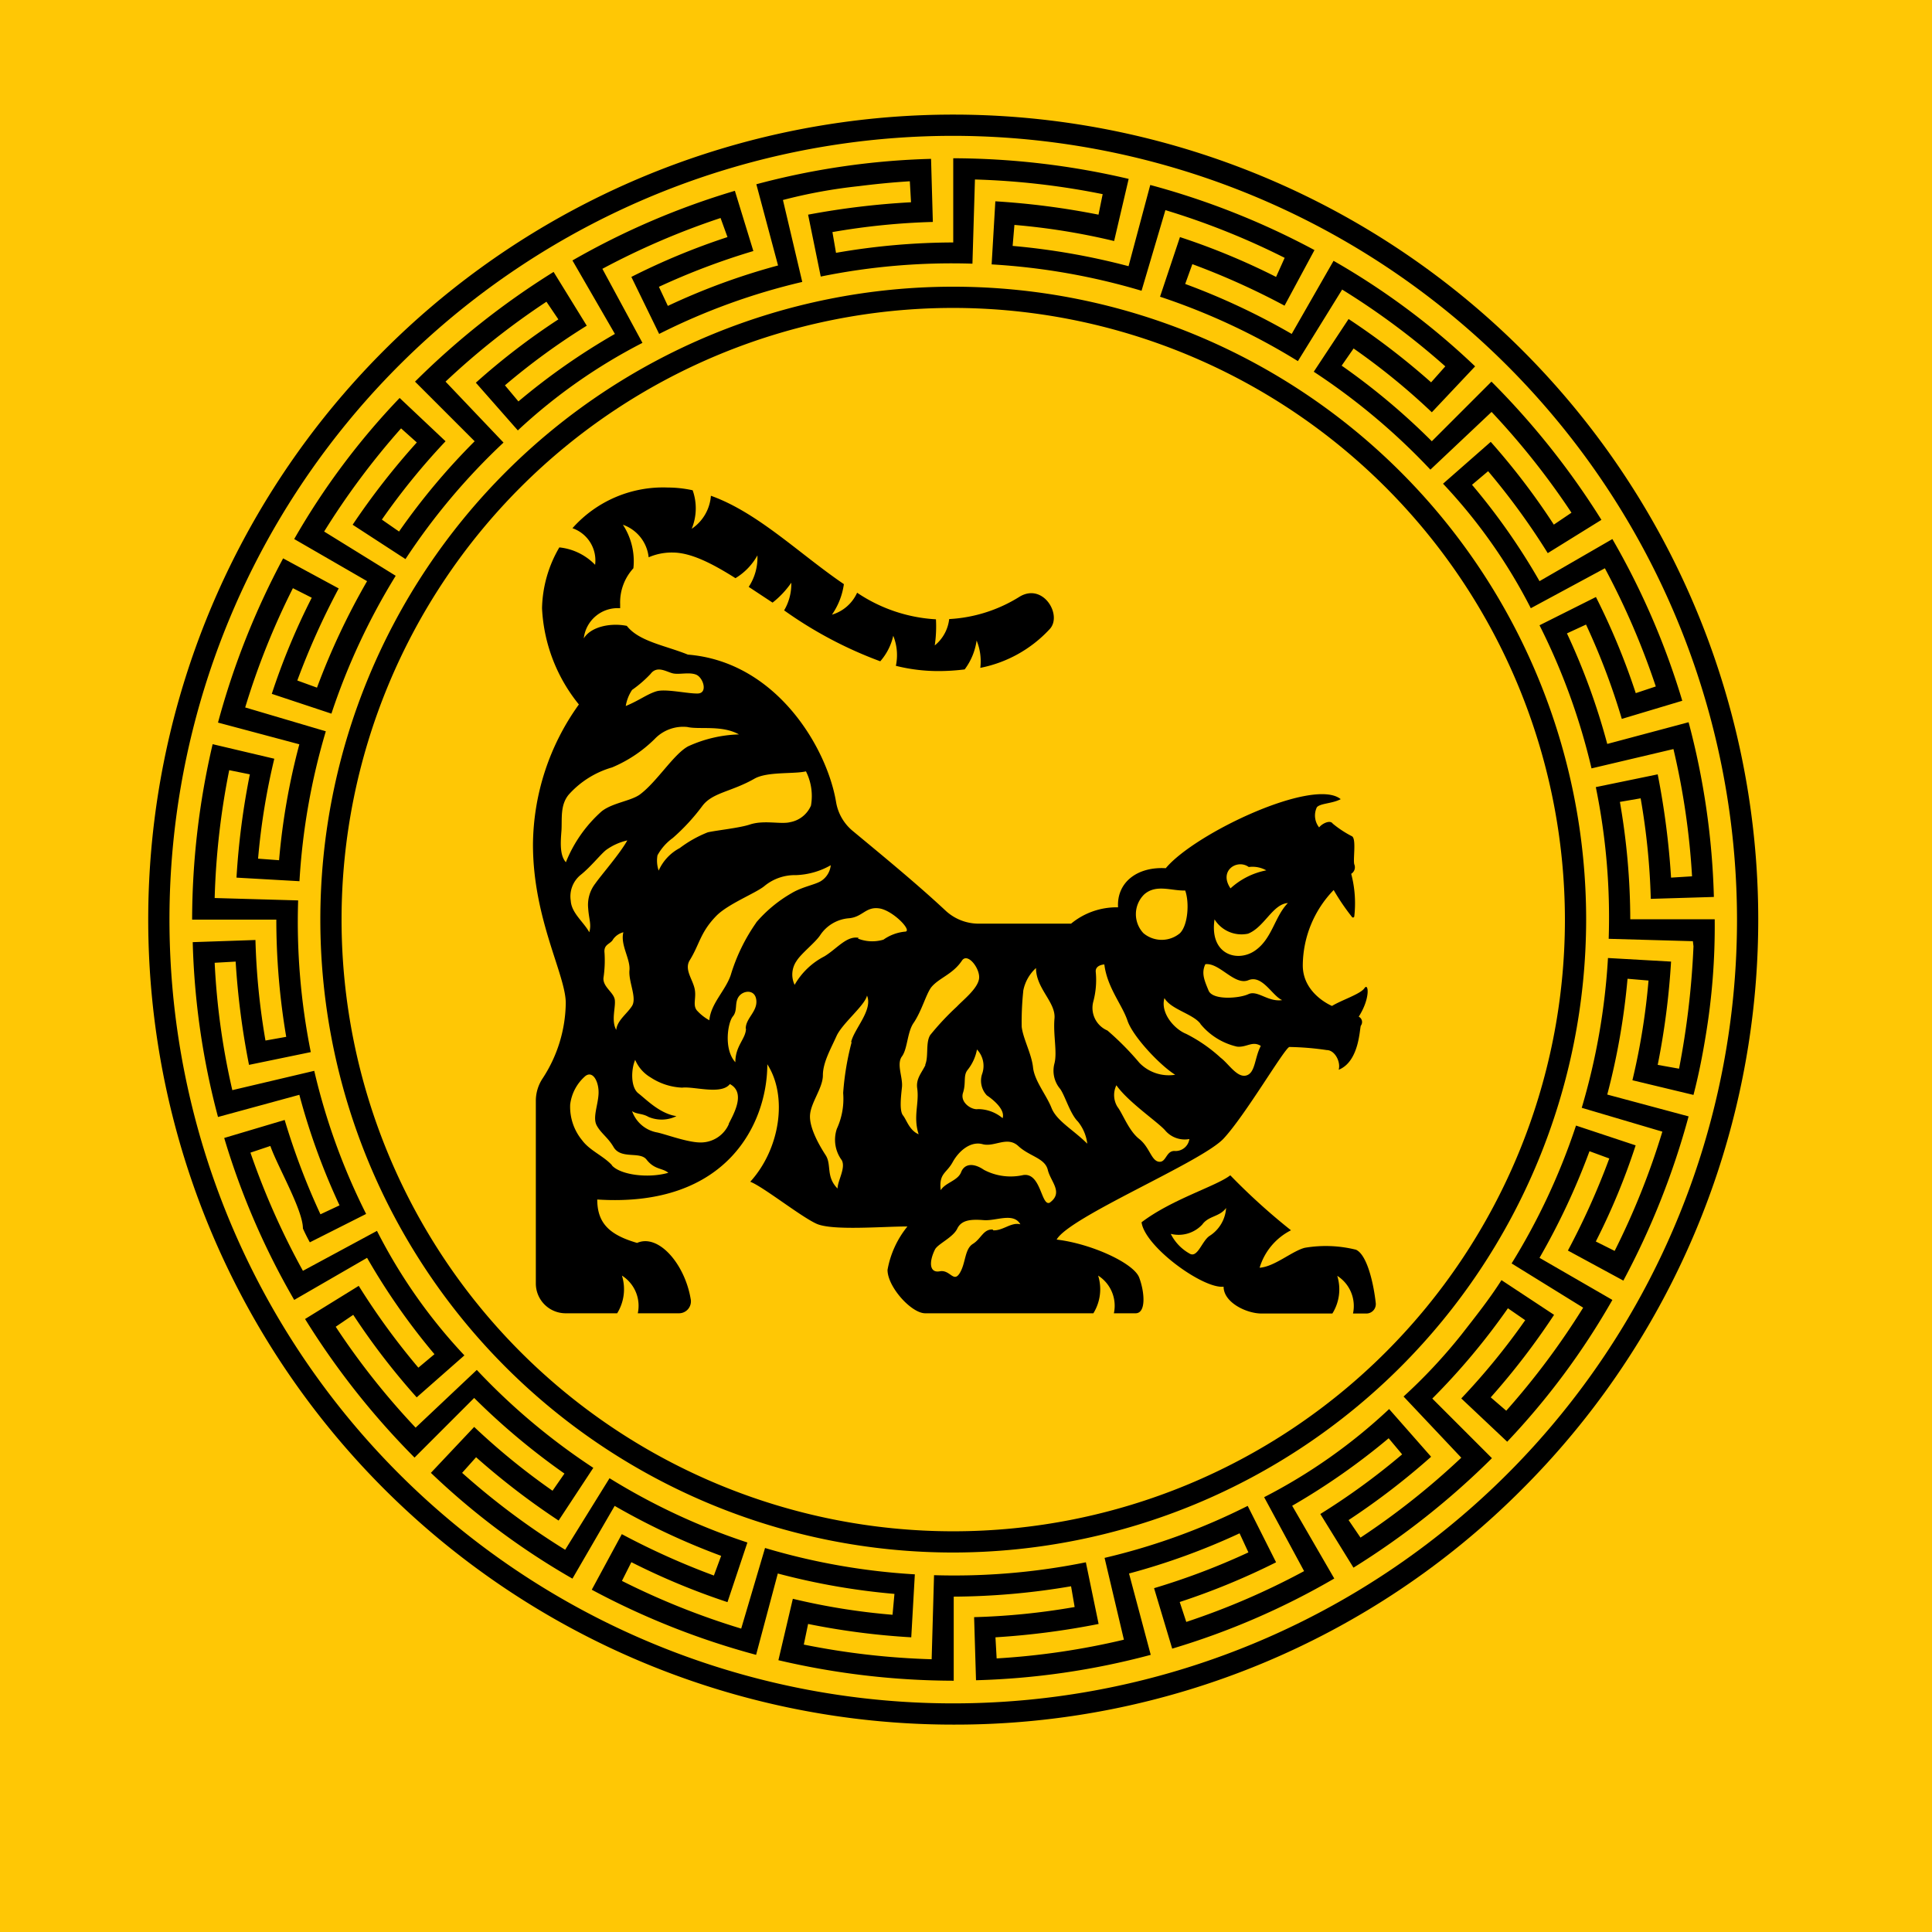
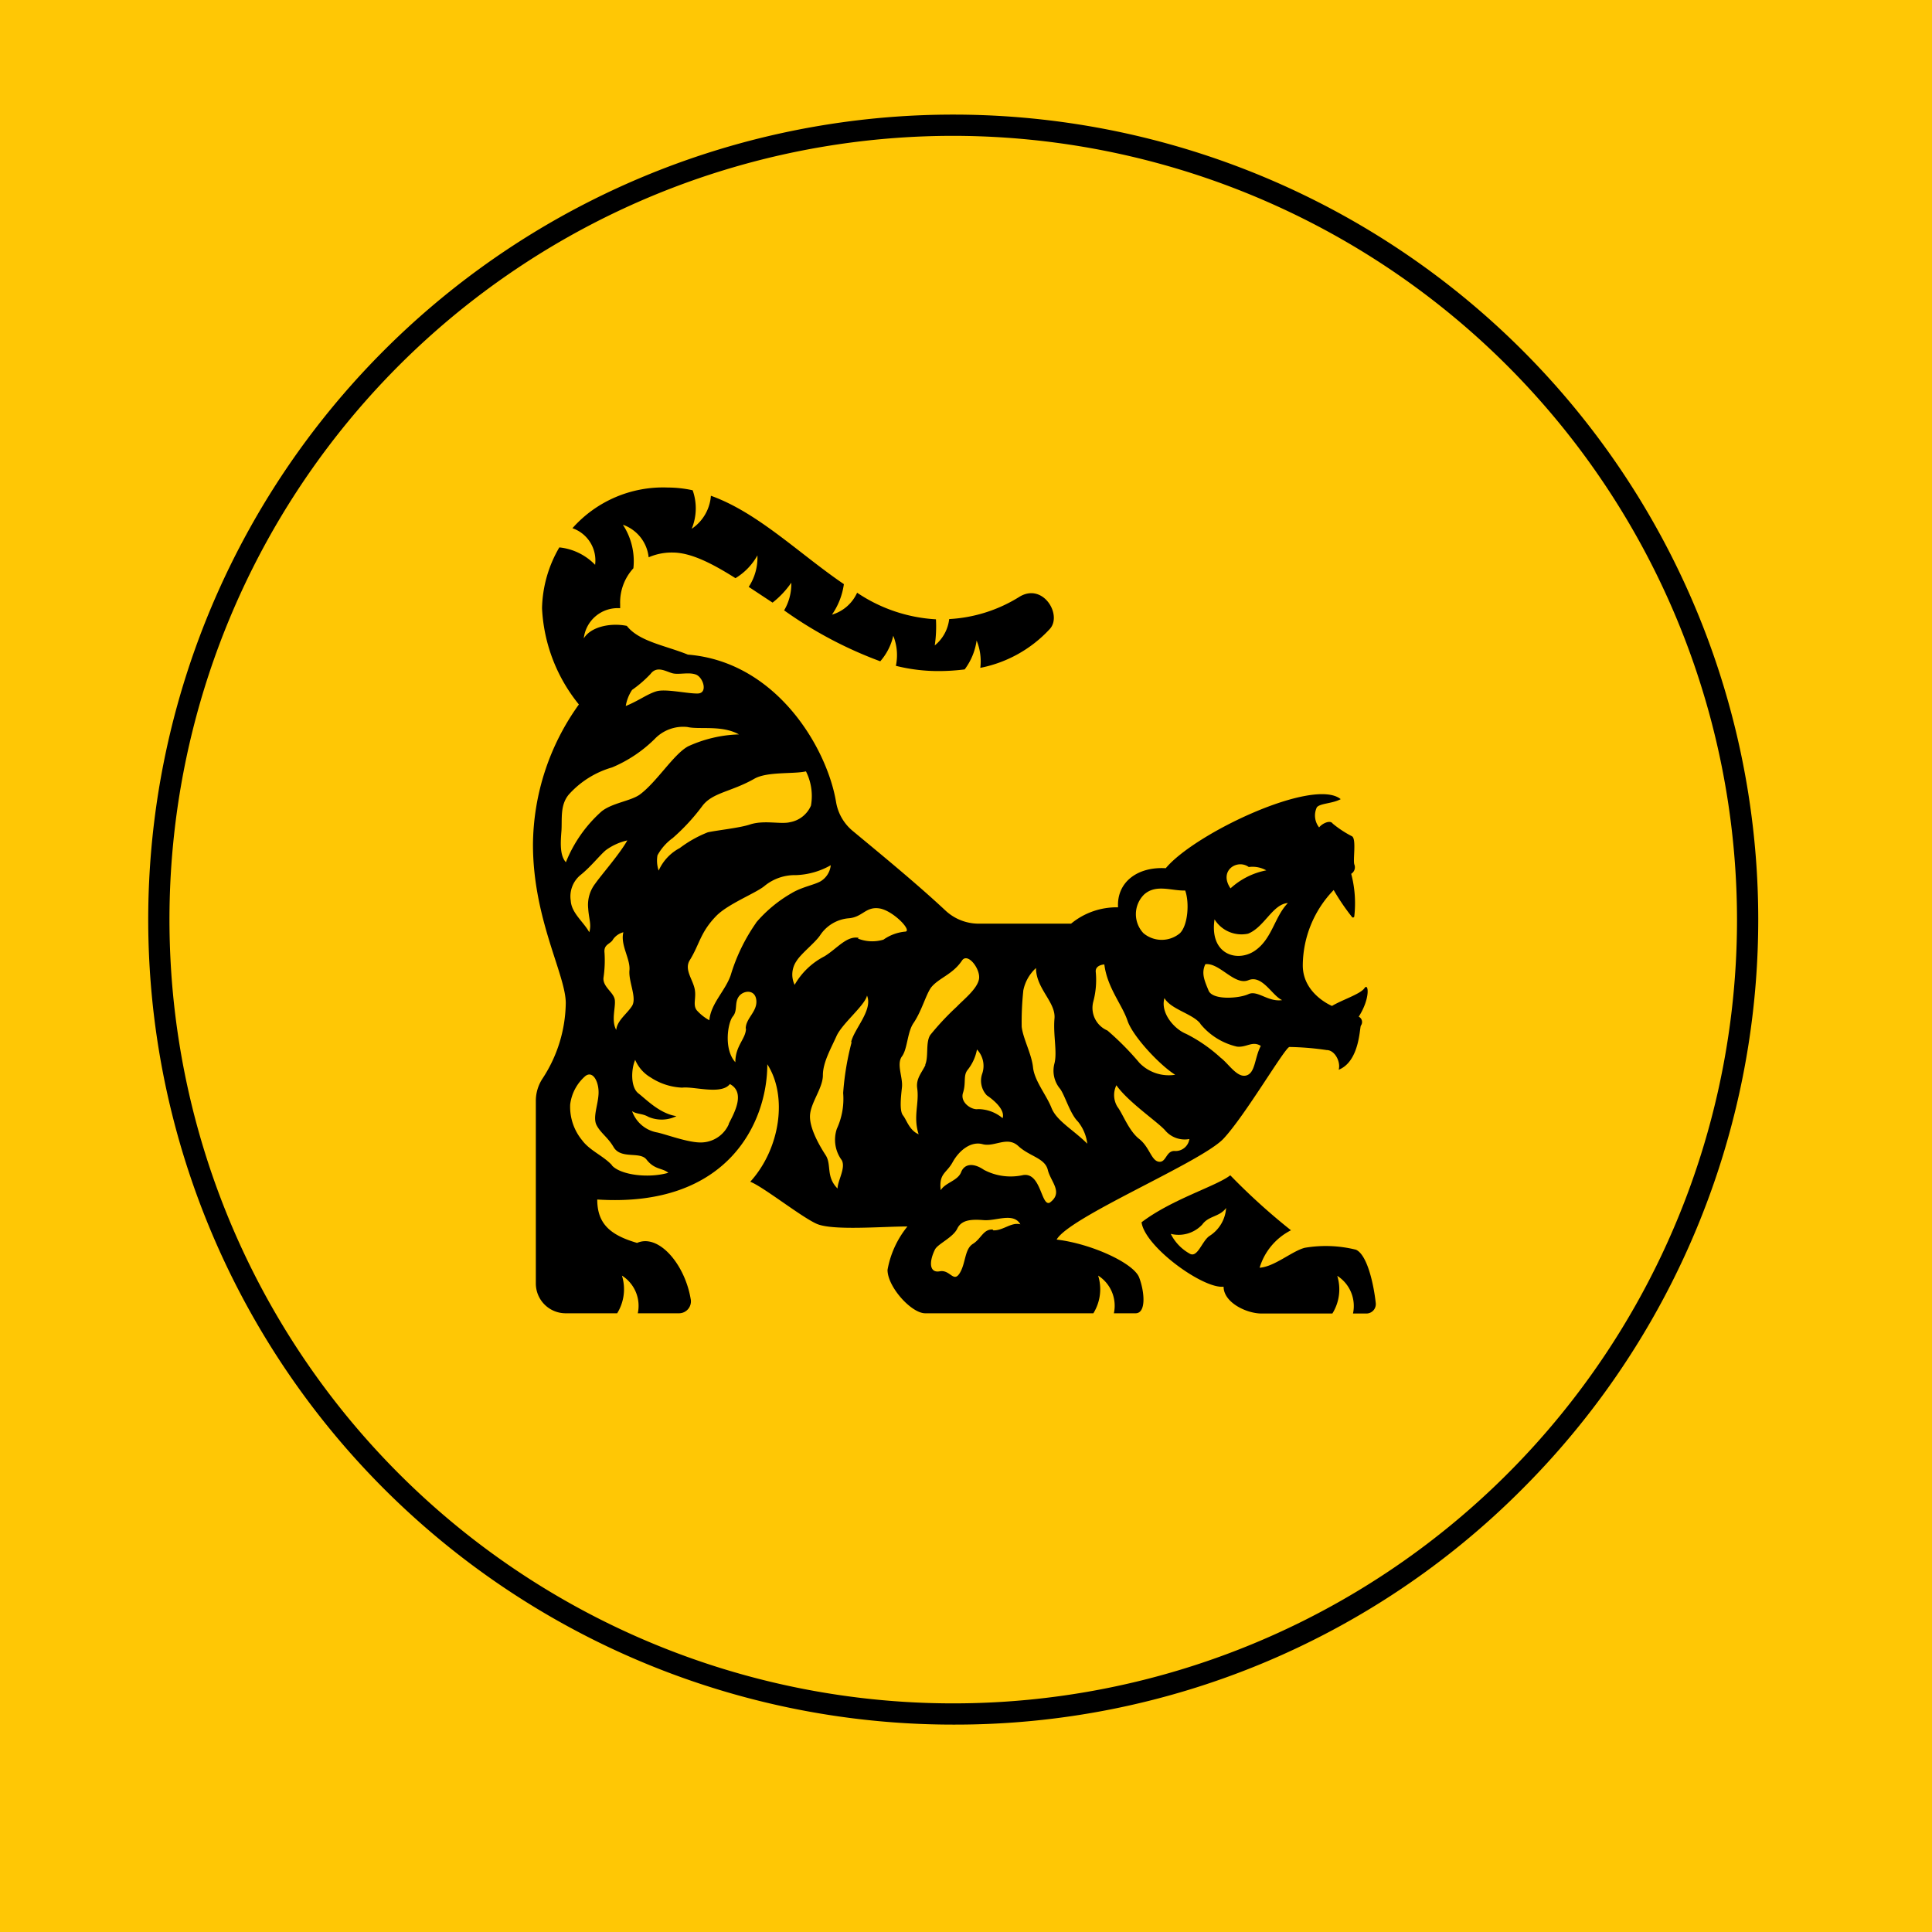
<svg xmlns="http://www.w3.org/2000/svg" id="Layer_1" data-name="Layer 1" viewBox="0 0 162 162">
  <defs>
    <style>.cls-1{fill:#ffc705;}</style>
  </defs>
  <rect class="cls-1" width="162" height="162" />
  <path d="M88.6,103.94c1.07-1.91,12.17-6.5,14-8.47s5.07-7.52,5.51-7.68a23.64,23.64,0,0,1,3.14.26c.68,0,1.19,1,1,1.65C114,89,114,86.2,114.11,86a.5.5,0,0,0-.18-.75c1-1.56.82-2.89.48-2.39s-1.93,1-2.72,1.49c0,0-2.45-1-2.45-3.4a9.16,9.16,0,0,1,2.59-6.32,18.54,18.54,0,0,0,1.52,2.24.11.11,0,0,0,.21-.05,9.67,9.67,0,0,0-.26-3.55.64.64,0,0,0,.26-.79c-.12-.4.18-2.09-.18-2.35a8.84,8.84,0,0,1-1.63-1.07c-.22-.34-.9,0-1.14.32a1.61,1.61,0,0,1-.19-1.69c.29-.34,1.29-.3,2-.68-2.26-1.85-12.23,2.86-14.67,5.79-2.37-.14-4.12,1.17-4,3.28a6,6,0,0,0-3.94,1.37H82.07a4.08,4.08,0,0,1-2.78-1.09c-2.41-2.25-5.24-4.57-7.77-6.67a4,4,0,0,1-1.42-2.47c-.77-4.53-5-11.73-12.42-12.33-1.9-.77-4.1-1.1-5.12-2.41-1.33-.27-3,.05-3.61,1.05A2.86,2.86,0,0,1,52,51c0-.12,0-.23,0-.35a4.23,4.23,0,0,1,1.11-3A5.57,5.57,0,0,0,52.23,44a3.25,3.25,0,0,1,2.16,2.73,4.86,4.86,0,0,1,2-.4c1.53,0,3.3.9,5.28,2.15a5.16,5.16,0,0,0,1.84-1.91,4.45,4.45,0,0,1-.73,2.64l2,1.32a7.54,7.54,0,0,0,1.57-1.67,4.33,4.33,0,0,1-.6,2.32,34.35,34.35,0,0,0,8.06,4.27,4.86,4.86,0,0,0,1.09-2.14,4.33,4.33,0,0,1,.22,2.52,14.66,14.66,0,0,0,3.5.44,17.73,17.73,0,0,0,2.27-.14,5.27,5.27,0,0,0,1-2.42A4.57,4.57,0,0,1,82.2,56,10.73,10.73,0,0,0,88,52.77c1.12-1.15-.51-3.93-2.5-2.74a12.37,12.37,0,0,1-5.91,1.88,3.33,3.33,0,0,1-1.21,2.21,10.91,10.91,0,0,0,.1-2.19,13.13,13.13,0,0,1-6.61-2.23,3.35,3.35,0,0,1-2.11,1.84,5.9,5.9,0,0,0,1-2.56c-3.71-2.52-7.2-6-11.15-7.41A3.66,3.66,0,0,1,58,44.34a4.51,4.51,0,0,0,.08-3.23A9.81,9.81,0,0,0,56,40.88a10.16,10.16,0,0,0-8,3.41,2.86,2.86,0,0,1,1.9,3.07,4.86,4.86,0,0,0-3-1.46A10.52,10.52,0,0,0,45.45,51a13.84,13.84,0,0,0,3.09,8.07,20.37,20.37,0,0,0-3.85,11.74c0,6.26,2.75,10.92,2.75,13.3a11.78,11.78,0,0,1-1.93,6.3,3.4,3.4,0,0,0-.58,1.9v15.31a2.5,2.5,0,0,0,2.51,2.5h4.31a3.83,3.83,0,0,0,.4-3.16,3,3,0,0,1,1.33,3.16h3.43a1,1,0,0,0,1-1.22c-.5-2.93-2.7-5.47-4.49-4.68-2.26-.66-3.34-1.61-3.34-3.64,11,.71,14.26-6.51,14.26-11.34,1.73,2.69,1.07,7.1-1.43,9.85,1.07.41,4.23,2.92,5.55,3.52s5.49.23,7.63.23a8,8,0,0,0-1.67,3.64c0,1.43,2,3.64,3.16,3.64H91.68a3.83,3.83,0,0,0,.4-3.16,3,3,0,0,1,1.32,3.16h1.82c.9,0,.76-1.79.3-3S91.5,104.28,88.6,103.94Zm9.87-7.43c-.71,0-.68,1-1.31.9s-.77-1.23-1.64-1.91-1.38-2.12-1.82-2.69A1.88,1.88,0,0,1,93.61,91c1,1.43,3.55,3.13,4.12,3.82a2.15,2.15,0,0,0,2,.69A1.17,1.17,0,0,1,98.47,96.51Zm6.24-23.81a2.37,2.37,0,0,1,1.47.28,6.18,6.18,0,0,0-3,1.51C102.16,73,103.75,72,104.71,72.7Zm-2.87,4.39a2.66,2.66,0,0,0,2.81,1.2c1.37-.54,2.06-2.48,3.34-2.57-1.13,1.16-1.31,3-2.77,4S101.4,80.05,101.84,77.09Zm-.77,3.76c1.19-.15,2.44,1.82,3.61,1.34s2,1.32,2.83,1.67c-1.19.18-2.06-.86-2.83-.5s-3,.53-3.34-.3S100.71,81.6,101.07,80.85Zm-.42,5a5.57,5.57,0,0,0,3.07,1.91c.81.09,1.29-.51,2-.06-.53,1-.45,2.27-1.22,2.48s-1.49-1-2.15-1.49a12.73,12.73,0,0,0-2.89-2c-1-.4-2.18-1.76-1.82-3C98.18,84.64,100,85,100.65,85.83ZM95.94,75c1-.89,2.29-.29,3.44-.33.36,1,.24,2.9-.44,3.58a2.38,2.38,0,0,1-3.06,0A2.32,2.32,0,0,1,95.94,75ZM91.67,84a7,7,0,0,0,.21-2.5c-.06-.6.72-.63.72-.63.24,1.94,1.49,3.37,1.94,4.71s2.74,3.76,4,4.54a3.43,3.43,0,0,1-3-1,23.73,23.73,0,0,0-2.68-2.71A2.06,2.06,0,0,1,91.67,84Zm-5.87-.92a3.46,3.46,0,0,1,1.07-1.91c0,1.73,1.67,2.86,1.55,4.23s.24,2.81,0,3.76a2.36,2.36,0,0,0,.48,2.15c.42.6.83,2.09,1.49,2.74a3.65,3.65,0,0,1,.78,1.85c-1.2-1.19-2.57-1.91-3-3s-1.43-2.27-1.55-3.4-.83-2.39-.95-3.4A24.76,24.76,0,0,1,85.8,83.12ZM82.37,90a1.79,1.79,0,0,0,.38,1.85c.45.3,1.56,1.16,1.32,1.91A3.22,3.22,0,0,0,82,93c-.51.09-1.52-.54-1.25-1.37s0-1.43.38-1.91A3.89,3.89,0,0,0,81.92,88,2,2,0,0,1,82.37,90ZM67.58,64.68A4.6,4.6,0,0,1,68,67.55a2.36,2.36,0,0,1-1.75,1.39c-.78.2-2.19-.2-3.38.2-.89.29-2.76.48-3.52.65A9.93,9.93,0,0,0,57,71.11,3.94,3.94,0,0,0,55.23,73a2.59,2.59,0,0,1-.1-1.28,4.38,4.38,0,0,1,1.28-1.45,17.16,17.16,0,0,0,2.46-2.66c.84-1.16,2.43-1.2,4.38-2.31C64.33,64.68,66.53,64.92,67.58,64.68ZM53,57.85a10.08,10.08,0,0,0,1.55-1.34c.53-.71,1.28-.21,1.82-.06s1.4-.12,2,.12,1,1.55.15,1.58-2.71-.42-3.49-.18-1.46.78-2.56,1.23A3.44,3.44,0,0,1,53,57.85ZM47.08,69.64c.06-1-.12-2.12.6-3a7.75,7.75,0,0,1,3.64-2.29,11.28,11.28,0,0,0,3.58-2.39,3.3,3.3,0,0,1,2.74-1c1,.23,2.89-.18,4.32.62a11,11,0,0,0-4.26,1c-1.22.66-2.63,3-4.06,4.05-.76.54-2.29.69-3.19,1.4a11.35,11.35,0,0,0-3,4.27C46.93,71.72,47,70.65,47.08,69.64Zm4.47,14.19c-.09-.62-1-1.07-.95-1.82a10,10,0,0,0,.09-2.11c-.09-.75.51-.72.72-1.14a1.53,1.53,0,0,1,.86-.59c-.27,1.07.6,2.23.51,3.19s.65,2.32.21,3-1.23,1.19-1.32,2C51.23,85.56,51.64,84.46,51.55,83.83Zm-2.23-7.66c.06.92.29,1.34.09,2-.45-.84-1.49-1.61-1.55-2.63a2.32,2.32,0,0,1,.83-2.18c.84-.67,1.63-1.68,2.12-2.08a4.87,4.87,0,0,1,1.79-.81c-.63,1.13-2.16,2.87-2.68,3.61A2.92,2.92,0,0,0,49.32,76.17Zm2,21.54c-.72-.79-1.87-1.23-2.51-2.1a4.41,4.41,0,0,1-1-3,3.76,3.76,0,0,1,1.27-2.38c.65-.5,1.15.51,1.11,1.47s-.51,2-.16,2.66.93,1,1.4,1.79c.61,1.1,2.22.36,2.78,1.08.68.87,1.33.69,1.83,1.11C54.32,98.83,52,98.51,51.3,97.71Zm9.8-3.47a2.57,2.57,0,0,1-2.18,1.55c-1.07.09-3-.65-3.82-.83A2.74,2.74,0,0,1,53,93.17c.38.27.86.18,1.37.48a2.81,2.81,0,0,0,2.35-.06c-1.4-.21-2.53-1.4-3.19-1.91s-.62-2-.27-2.81a3.12,3.12,0,0,0,1.29,1.47,5.21,5.21,0,0,0,2.65.86c1-.12,3.28.63,4-.3C62.56,91.62,61.52,93.41,61.1,94.24Zm1.43-8c0,.86-.89,1.43-.89,2.83-1-1.1-.63-3.34-.21-3.84s.12-1.14.5-1.67,1.38-.63,1.47.32S62.53,85.38,62.53,86.25Zm.87-8.89a15.33,15.33,0,0,0-2.15,4.42c-.45,1.31-1.67,2.38-1.79,3.78a4,4,0,0,1-1.05-.83c-.38-.48,0-1.08-.2-1.88s-.86-1.58-.39-2.33c.83-1.34.87-2.33,2.24-3.73,1-1,3.25-1.87,4-2.47a4,4,0,0,1,2.66-.93,6.33,6.33,0,0,0,2.92-.83,1.78,1.78,0,0,1-.84,1.34c-.5.3-1.58.48-2.44,1A11.31,11.31,0,0,0,63.4,77.36Zm8,10a23.09,23.09,0,0,0-.72,4.3,6,6,0,0,1-.53,3,2.88,2.88,0,0,0,.41,2.63c.36.65-.35,1.73-.35,2.38-1-1-.48-2-1-2.8s-1.37-2.27-1.31-3.34S69,91.23,69,90.16s.66-2.21,1.14-3.28,2.38-2.57,2.56-3.4C73.21,84.71,71.6,86.28,71.36,87.41Zm.58-8.71c-1-.2-1.83.92-2.87,1.55a6.07,6.07,0,0,0-2.5,2.39,2,2,0,0,1,.16-2c.41-.66,1.59-1.55,2-2.19A3.19,3.19,0,0,1,71.14,77c1.19-.08,1.43-1,2.59-.83s2.86,1.95,2.14,1.95a3.76,3.76,0,0,0-1.79.67A3.25,3.25,0,0,1,71.94,78.7Zm5.62,10.62c-.32.69-.83,1.17-.71,2,.18,1.28-.36,2.36.12,3.85-.78-.33-1-1.19-1.31-1.58s-.18-1.52-.09-2.36-.48-1.94,0-2.59.44-2.08,1-2.84c.66-1,1-2.3,1.43-2.92.63-.81,1.82-1.1,2.6-2.27.48-.73,1.58.72,1.43,1.55s-1.31,1.73-1.85,2.3A22.48,22.48,0,0,0,78,86.79C77.59,87.44,77.89,88.64,77.56,89.32Zm5.67,13.84c-.83-.08-1,.76-1.71,1.2s-.59,1.63-1.11,2.46-.8-.32-1.67-.16-.92-.78-.4-1.83c.24-.47,1.51-1,1.87-1.75s1.19-.79,2.23-.71,2.48-.67,3.06.35C84.78,102.45,84.07,103.24,83.23,103.16Zm4.81-2.3c-.8.58-.75-2.51-2.3-2.27a4.79,4.79,0,0,1-3.3-.44c-.88-.6-1.63-.52-1.91.2s-1.32.87-1.71,1.51c-.16-1.43.47-1.39,1-2.35s1.51-1.78,2.51-1.51,2.06-.71,3,.16,2.23,1,2.47,2S89.21,100,88,100.86Z" />
  <path d="M113.7,104.79a10.48,10.48,0,0,0-4.3-.16c-1.07.28-2.54,1.59-3.78,1.67a5.2,5.2,0,0,1,2.63-3.14,53.17,53.17,0,0,1-5.09-4.61c-1.16.91-4.89,2-7.44,3.94.28,2.06,5.17,5.6,6.88,5.4,0,1.32,1.91,2.25,3.18,2.25h5.94a3.82,3.82,0,0,0,.41-3.16,3,3,0,0,1,1.32,3.16h1.12a.79.79,0,0,0,.79-.86C115.19,107.7,114.65,105.22,113.7,104.79Zm-12.29-1.15c-.64.44-1,1.89-1.67,1.47a3.87,3.87,0,0,1-1.57-1.65,2.71,2.71,0,0,0,2.64-.78c.54-.75,1.45-.63,2-1.39A3,3,0,0,1,101.41,103.64Z" />
-   <path d="M143,87a55.93,55.93,0,0,0,.78-9.92H136.7a58,58,0,0,0-.87-9.84l1.74-.3a58,58,0,0,1,.85,8.43l5.29-.16a63.12,63.12,0,0,0-2.12-14.65l-6.82,1.82a55.89,55.89,0,0,0-3.38-9.27l1.6-.74a57.76,57.76,0,0,1,3,7.91l5.07-1.52A63.47,63.47,0,0,0,135.2,45.2l-6.11,3.53a54,54,0,0,0-5.66-8.08l1.35-1.14a58.81,58.81,0,0,1,5,6.87l4.5-2.79A65.56,65.56,0,0,0,125.06,32l-5,5a56.55,56.55,0,0,0-7.56-6.34l1-1.44a56.1,56.1,0,0,1,6.56,5.35l3.63-3.85a61.12,61.12,0,0,0-11.87-8.85L108.31,28a57.65,57.65,0,0,0-8.93-4.19l.6-1.66a61.52,61.52,0,0,1,7.73,3.48l2.51-4.66a64.36,64.36,0,0,0-13.77-5.46l-1.82,6.81a58.17,58.17,0,0,0-9.72-1.7l.15-1.76a56,56,0,0,1,8.36,1.35L94.64,15a65.07,65.07,0,0,0-14.71-1.73v7.06a57.93,57.93,0,0,0-9.83.87l-.3-1.74a58,58,0,0,1,8.42-.85l-.15-5.29a63.06,63.06,0,0,0-14.65,2.13l1.82,6.81A55.56,55.56,0,0,0,56,25.65l-.75-1.6a58.65,58.65,0,0,1,7.92-3L61.62,16A63.73,63.73,0,0,0,48,21.84L51.56,28a55.35,55.35,0,0,0-8.09,5.66l-1.13-1.35a56.68,56.68,0,0,1,6.86-5l-2.78-4.51A65.73,65.73,0,0,0,34.8,32l5,5a56,56,0,0,0-6.34,7.57l-1.44-1A57.13,57.13,0,0,1,37.36,37l-3.85-3.63A60.67,60.67,0,0,0,24.67,45.2l6.11,3.53a58.64,58.64,0,0,0-4.2,8.93l-1.65-.6a62.12,62.12,0,0,1,3.47-7.72l-4.66-2.52a64.89,64.89,0,0,0-5.46,13.77l6.82,1.82a56.19,56.19,0,0,0-1.7,9.72L21.64,72A56.41,56.41,0,0,1,23,63.62L17.83,62.4a65.06,65.06,0,0,0-1.72,14.71h7.06A58.87,58.87,0,0,0,24,86.94l-1.74.31a58.29,58.29,0,0,1-.84-8.43L16.16,79a63.13,63.13,0,0,0,2.12,14.66L25.1,91.8a56.09,56.09,0,0,0,3.37,9.27l-1.6.75a59,59,0,0,1-3-7.91l-5.07,1.51A62.84,62.84,0,0,0,24.67,109l6.11-3.53a55,55,0,0,0,5.65,8.08l-1.35,1.13a58.94,58.94,0,0,1-5-6.86l-4.5,2.78a65.22,65.22,0,0,0,9.18,11.62l5-5a58.06,58.06,0,0,0,7.57,6.34l-1,1.44a57.24,57.24,0,0,1-6.57-5.35l-3.63,3.85A61,61,0,0,0,48,132.37l3.54-6.1a58.59,58.59,0,0,0,8.93,4.19l-.61,1.65a62.12,62.12,0,0,1-7.72-3.47l-2.52,4.66a64.44,64.44,0,0,0,13.78,5.46l1.82-6.82A57.18,57.18,0,0,0,75,133.65l-.16,1.75a55.13,55.13,0,0,1-8.36-1.34l-1.21,5.15a64.9,64.9,0,0,0,14.7,1.72v-7.05a60.08,60.08,0,0,0,9.84-.87l.3,1.74a58,58,0,0,1-8.43.85l.16,5.29a63.14,63.14,0,0,0,14.65-2.13l-1.82-6.82a56.76,56.76,0,0,0,9.27-3.37l.74,1.6a58.52,58.52,0,0,1-7.91,3l1.52,5.07a62.48,62.48,0,0,0,13.59-5.88l-3.53-6.1a56.69,56.69,0,0,0,8.09-5.66l1.13,1.35a57.48,57.48,0,0,1-6.86,5l2.78,4.5a65.51,65.51,0,0,0,11.61-9.18l-5-5a56.64,56.64,0,0,0,6.34-7.57l1.45,1a57,57,0,0,1-5.36,6.56l3.85,3.63A61.42,61.42,0,0,0,135.2,109l-6.11-3.53a58.19,58.19,0,0,0,4.19-8.94l1.66.61a62.12,62.12,0,0,1-3.47,7.72l4.65,2.52a65.13,65.13,0,0,0,5.47-13.77l-6.82-1.83a58.23,58.23,0,0,0,1.7-9.71l1.76.15a56.43,56.43,0,0,1-1.35,8.36L142,91.81C142.41,90.23,142.73,88.64,143,87Zm-1-7.65a69.38,69.38,0,0,1-1.21,10.26L139,89.29a63.13,63.13,0,0,0,1.12-8.66l-5.29-.3a55.22,55.22,0,0,1-2.2,12.56l6.76,2a62.82,62.82,0,0,1-4,10l-1.58-.79a55.62,55.62,0,0,0,3.34-8.06l-5-1.66a54.56,54.56,0,0,1-5.4,11.56l6,3.71a63.23,63.23,0,0,1-6.45,8.64L125,117.17a60.45,60.45,0,0,0,5.31-6.92l-4.41-2.91c-1,1.58-2.19,3.07-3.35,4.56l0,0,0,0a45.07,45.07,0,0,1-4.86,5.2l4.84,5.13a62.63,62.63,0,0,1-8.45,6.7l-1-1.47a60.45,60.45,0,0,0,6.92-5.31l-3.52-4A46,46,0,0,1,106,125.54l3.35,6.2A61.57,61.57,0,0,1,99.47,136l-.55-1.67A59,59,0,0,0,107,131l-2.38-4.73a54,54,0,0,1-12,4.36l1.62,6.86a61.86,61.86,0,0,1-10.67,1.57l-.1-1.77a64.78,64.78,0,0,0,8.65-1.12L91.05,131a55.52,55.52,0,0,1-12.73,1.08l-.2,7.05A63.31,63.31,0,0,1,67.4,137.9l.36-1.73a61.29,61.29,0,0,0,8.65,1.12l.3-5.28a55.23,55.23,0,0,1-12.56-2.21l-2,6.76a62.63,62.63,0,0,1-10-4l.79-1.57A58.46,58.46,0,0,0,61,134.34l1.67-5a54.07,54.07,0,0,1-11.56-5.39l-3.72,6a61.63,61.63,0,0,1-8.64-6.45l1.17-1.31a61.34,61.34,0,0,0,6.92,5.31l2.91-4.42a54.41,54.41,0,0,1-9.77-8.21l-5.13,4.84a62.11,62.11,0,0,1-6.7-8.46l1.47-1a58.58,58.58,0,0,0,5.32,6.92l4-3.52a44.84,44.84,0,0,1-7.33-10.44l-6.21,3.35A62.88,62.88,0,0,1,21,96.65l1.67-.56c.57,1.66,2.73,5.36,2.73,6.92l0,0c.18.4.37.78.58,1.16l4.72-2.38a53.67,53.67,0,0,1-4.35-12l-6.87,1.62A60.07,60.07,0,0,1,18,80.73l1.76-.1a64.72,64.72,0,0,0,1.12,8.66l5.18-1.07A55.43,55.43,0,0,1,25,75.5l-7-.2a63.31,63.31,0,0,1,1.22-10.72l1.73.35a63.13,63.13,0,0,0-1.12,8.66l5.28.3a55.32,55.32,0,0,1,2.21-12.57l-6.76-2a62.37,62.37,0,0,1,4-10l1.58.8a56.81,56.81,0,0,0-3.35,8.06l5,1.66a55,55,0,0,1,5.39-11.56l-6-3.71a63.32,63.32,0,0,1,6.45-8.65l1.32,1.18A61.31,61.31,0,0,0,29.57,44L34,46.88a54.12,54.12,0,0,1,8.22-9.77L37.36,32a62.89,62.89,0,0,1,8.46-6.7l1,1.48a57.46,57.46,0,0,0-6.92,5.31l3.52,4a46.3,46.3,0,0,1,10.45-7.34l-3.36-6.21a63.23,63.23,0,0,1,9.91-4.26L61,19.88a57.25,57.25,0,0,0-8.06,3.34L55.27,28a53.88,53.88,0,0,1,12-4.36l-1.62-6.87A43.18,43.18,0,0,1,72,15.61v0c1.42-.18,2.85-.32,4.29-.41l.1,1.76A66,66,0,0,0,67.76,18l1.06,5.19a54.88,54.88,0,0,1,12.72-1.08l.21-7.06a63.21,63.21,0,0,1,10.71,1.23L92.11,18a64.57,64.57,0,0,0-8.65-1.12l-.31,5.29a55.32,55.32,0,0,1,12.57,2.21l2-6.76a62.32,62.32,0,0,1,10,4L107,23.22a57.75,57.75,0,0,0-8.06-3.34l-1.67,5a54.82,54.82,0,0,1,11.56,5.4l3.71-6a62.44,62.44,0,0,1,8.65,6.44L120,32.06a61.34,61.34,0,0,0-6.92-5.31l-2.92,4.42a54.47,54.47,0,0,1,9.78,8.21l5.13-4.84a63.43,63.43,0,0,1,6.7,8.45l-1.48,1A58.15,58.15,0,0,0,125,37.05l-4,3.51A45.11,45.11,0,0,1,128.36,51l6.21-3.35a63.41,63.41,0,0,1,4.27,9.91l-1.68.56a58,58,0,0,0-3.34-8.06l-4.73,2.37a54,54,0,0,1,4.36,12l6.87-1.62a62,62,0,0,1,1.56,10.67l-1.76.11A66.39,66.39,0,0,0,139,64.93L133.81,66a54.29,54.29,0,0,1,1.08,12.72l7.06.2Z" />
  <path d="M79.93,144.61A67.5,67.5,0,0,1,32.2,29.38a67.5,67.5,0,0,1,95.46,95.46A67.06,67.06,0,0,1,79.93,144.61Zm0-133.22a65.72,65.72,0,1,0,65.72,65.72A65.79,65.79,0,0,0,79.93,11.39Z" />
-   <path d="M79.93,130.18A53.07,53.07,0,1,1,133,77.11,53.13,53.13,0,0,1,79.93,130.18Zm0-104.36a51.29,51.29,0,1,0,51.29,51.29A51.34,51.34,0,0,0,79.93,25.82Z" />
</svg>